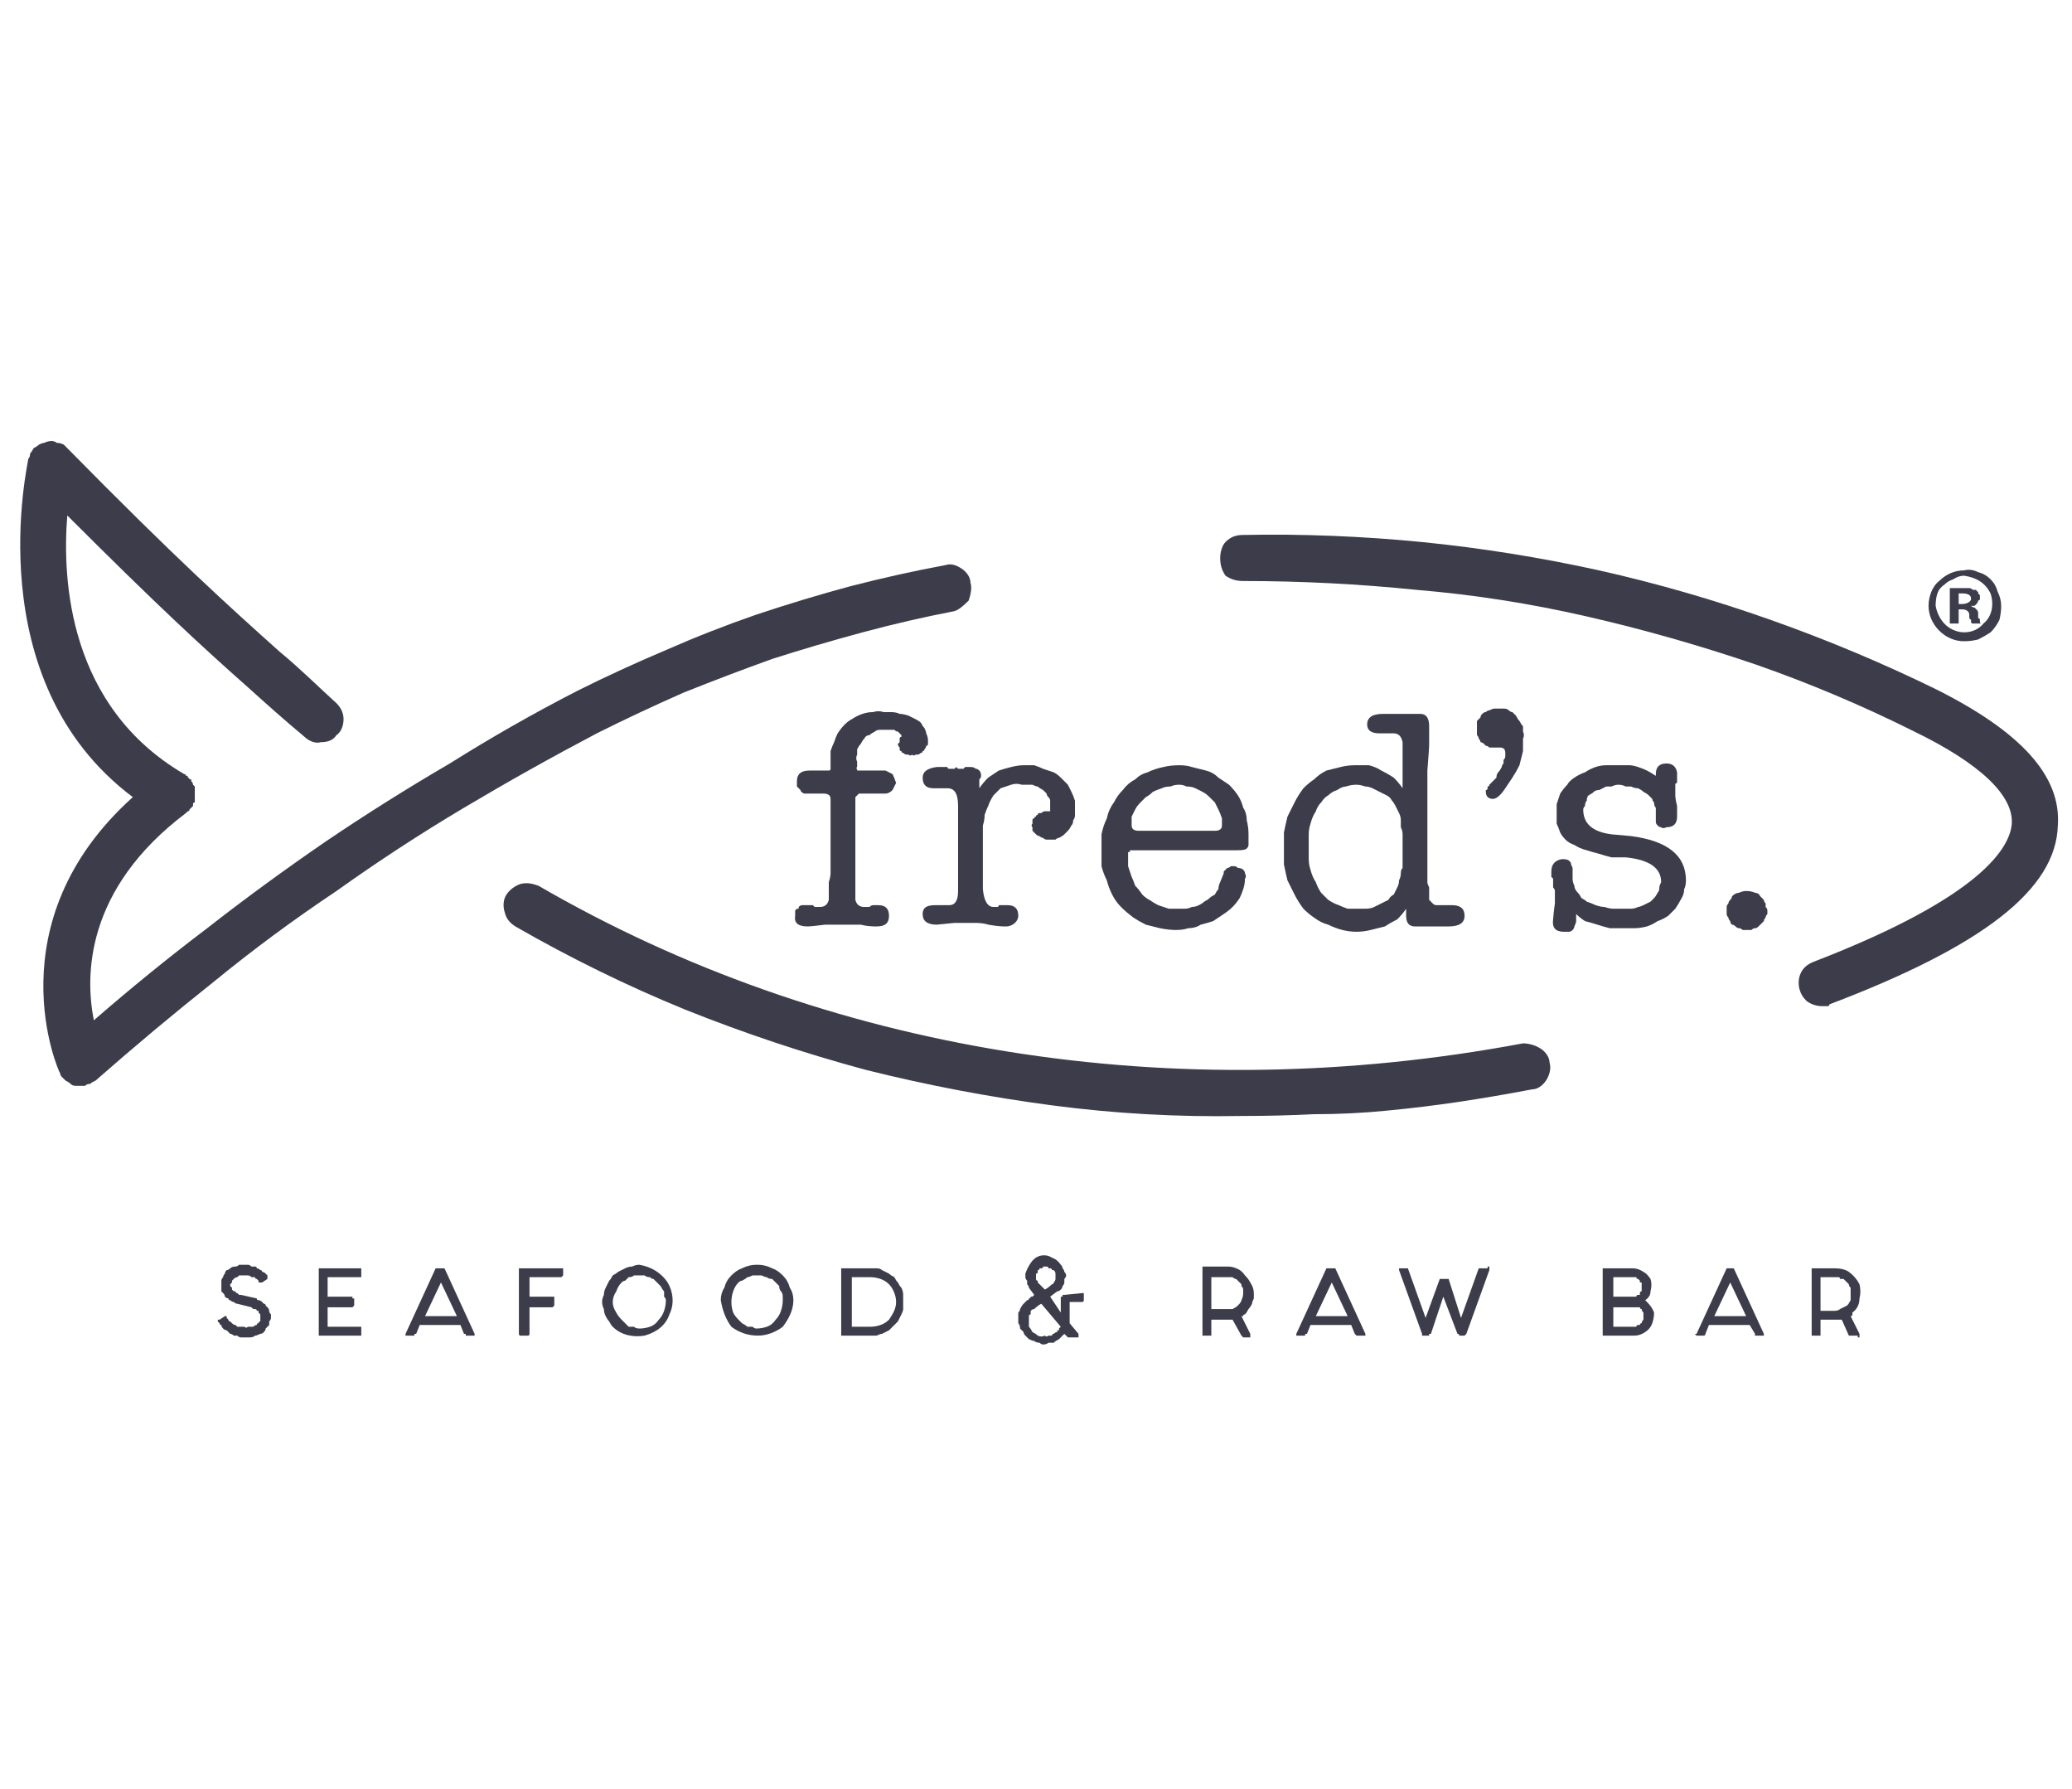
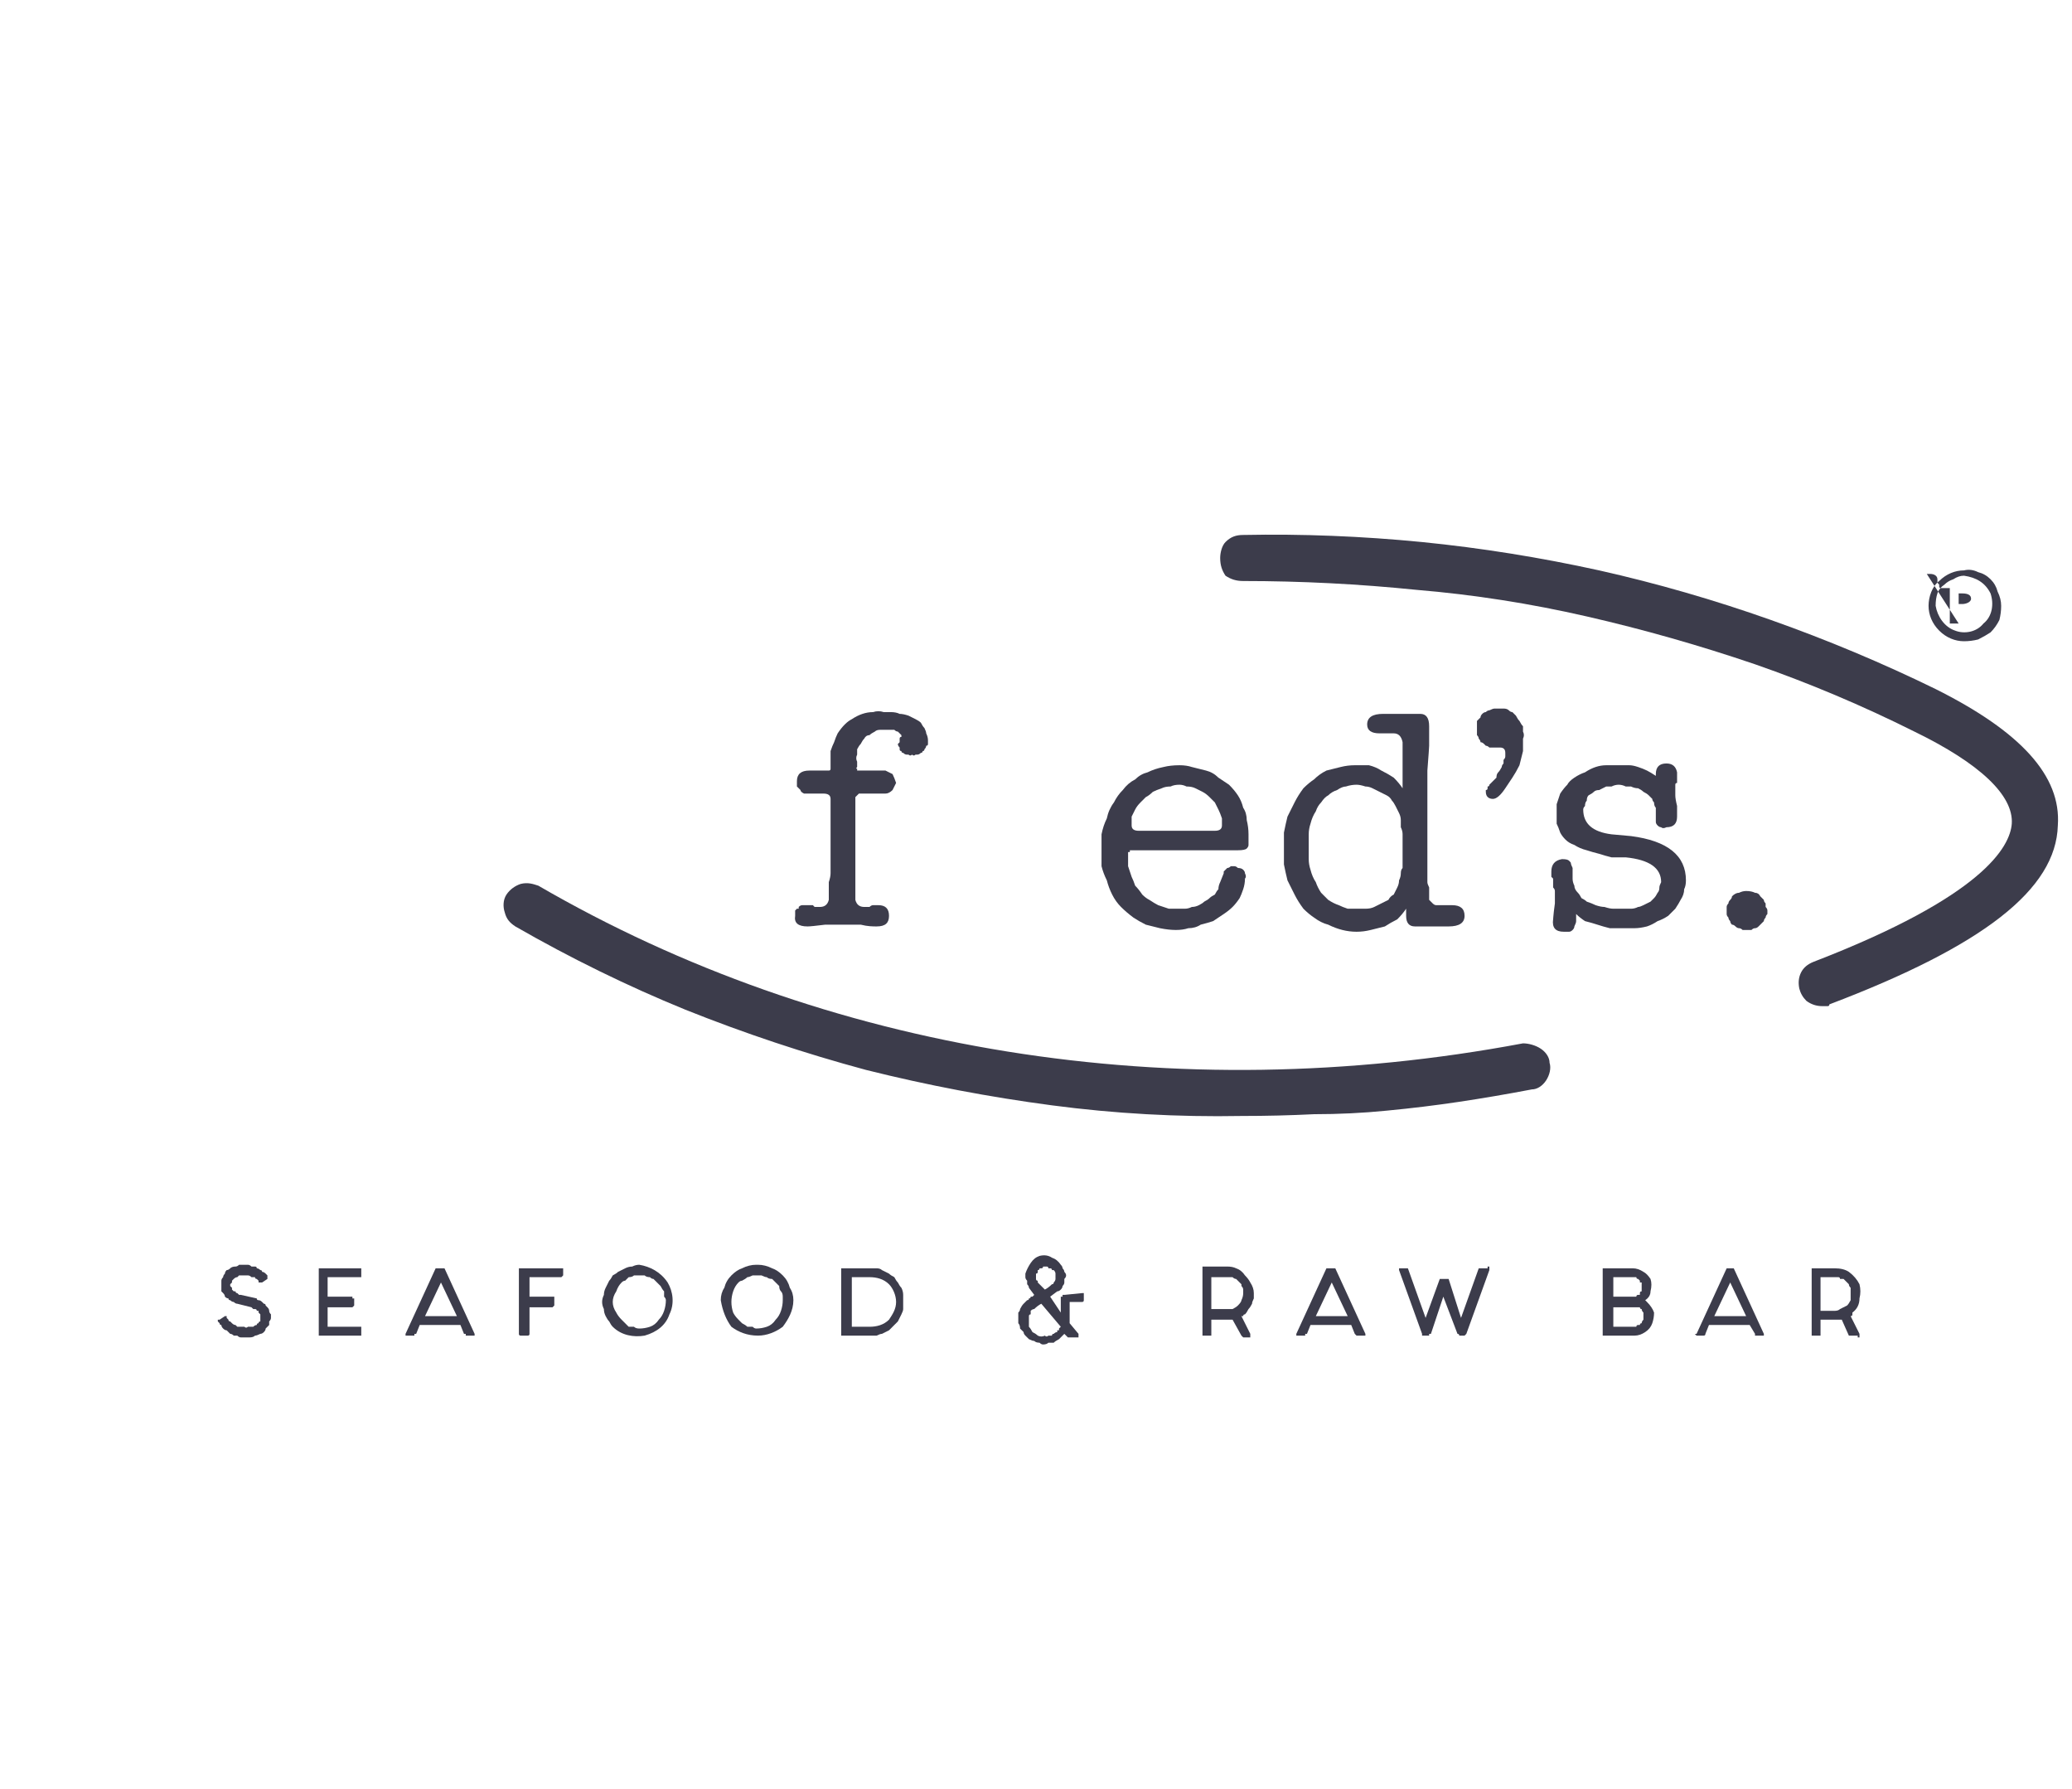
<svg xmlns="http://www.w3.org/2000/svg" version="1.2" viewBox="0 0 117 101" width="117" height="101">
  <title>freds_logo_azul_pleca_foote-svg</title>
  <style>
		.s0 { fill: #3c3c4b } 
	</style>
  <path id="Layer" class="s0" d="m14.6 73.4q0.1 0 0.2 0.1 0 0 0.1 0.1 0.1 0 0.1 0.1 0.1 0.1 0.1 0.1 0.1 0.1 0.1 0.2 0 0.1 0.1 0.2 0 0.1 0 0.2 0 0.1-0.1 0.2 0 0.1 0 0.2-0.1 0.1-0.2 0.2 0 0.1-0.1 0.2-0.1 0.1-0.2 0.1-0.2 0.1-0.3 0.1-0.1 0.1-0.3 0.1-0.1 0-0.2 0-0.1 0-0.3 0-0.1 0-0.2-0.1-0.1 0-0.2 0-0.1-0.1-0.2-0.1-0.1-0.1-0.2-0.2-0.1 0-0.2-0.1-0.1-0.1-0.1-0.2-0.1 0-0.1-0.1-0.1-0.1-0.1-0.1 0 0 0 0 0 0 0-0.1 0 0 0.1 0l0.3-0.2q0 0 0 0 0 0 0 0 0 0 0 0 0 0 0 0 0 0 0.1 0 0 0 0 0 0 0.1 0 0.1 0 0 0 0 0 0 0.1 0.1 0 0.1 0.1 0.1 0.1 0.1 0.1 0.1 0.1 0.1 0.2 0.1 0 0 0.1 0.1 0.1 0 0.1 0 0.1 0 0.2 0 0.1 0 0.1 0 0.1 0.1 0.2 0 0.1 0 0.2 0 0.1 0 0.1 0 0.1-0.1 0.2-0.1 0-0.1 0.1-0.1 0-0.1 0.1-0.1 0-0.1 0-0.1 0-0.1 0-0.1 0-0.1 0-0.1 0-0.1 0-0.1 0 0-0.1-0.1 0 0 0-0.1 0 0-0.1 0 0-0.1-0.1-0.1 0 0-0.1 0 0 0-0.1-0.1l-0.8-0.2q-0.1 0-0.2-0.1-0.1 0-0.2-0.1-0.1 0-0.1-0.1-0.1 0-0.2-0.1 0-0.1-0.1-0.2 0 0-0.1-0.1 0-0.1 0-0.2 0-0.1 0-0.2 0-0.1 0-0.2 0-0.1 0.1-0.2 0-0.1 0.1-0.2 0-0.1 0.1-0.2 0.1 0 0.2-0.1 0.1-0.1 0.3-0.1 0.1 0 0.2-0.1 0.1 0 0.3 0 0.1 0 0.2 0 0.1 0 0.2 0.1 0.1 0 0.2 0 0.1 0 0.1 0.1 0.1 0 0.2 0.1 0.1 0 0.1 0.1 0.1 0 0.2 0.1 0 0 0.1 0.1 0 0 0 0 0 0 0 0 0 0.1 0 0.1 0 0 0 0 0 0 0 0 0 0 0 0 0 0 0 0.1 0 0 0 0l-0.3 0.2q0 0 0 0-0.1 0-0.1 0 0 0 0 0 0 0-0.1 0 0-0.1 0-0.1-0.1-0.1-0.1-0.1-0.1 0-0.1-0.1-0.1 0-0.1 0-0.1 0-0.1 0-0.1-0.1-0.2-0.1 0 0-0.1 0 0 0-0.1 0-0.1 0-0.2 0 0 0-0.1 0-0.1 0.1-0.1 0.1-0.1 0-0.2 0.1 0 0 0 0-0.1 0.1-0.1 0.1 0 0.1 0 0.1-0.1 0.1-0.1 0.1 0 0.1 0 0.1 0.1 0.1 0.1 0.1 0 0.1 0 0.1 0 0 0.1 0.1 0 0 0.1 0 0 0.1 0.1 0.1 0 0 0.1 0.1 0 0 0.1 0l0.9 0.2q0 0.1 0.1 0.1z" />
  <path id="Layer" class="s0" d="m20.3 71.6q0 0 0.1 0 0 0 0 0 0 0 0 0.1 0 0 0 0v0.3q0 0.1 0 0.1 0 0 0 0 0 0 0 0-0.1 0-0.1 0h-1.8v1.1h1.4q0 0 0 0 0 0.1 0 0.1 0.1 0 0.1 0 0 0 0 0.1v0.3q0 0 0 0 0 0-0.1 0.1 0 0 0 0 0 0 0 0h-1.4v1.1h1.8q0 0 0.1 0 0 0 0 0 0 0 0 0.1 0 0 0 0v0.3q0 0 0 0 0 0.1 0 0.1 0 0 0 0-0.1 0-0.1 0h-2.2q0 0 0 0-0.1 0-0.1 0 0 0 0-0.1 0 0 0 0v-3.6q0-0.1 0-0.1 0 0 0 0 0 0 0.1 0 0 0 0 0z" />
  <path id="Layer" fill-rule="evenodd" class="s0" d="m25 71.6q0 0 0 0 0.1 0 0.1 0 0 0 0 0l1.7 3.7q0 0 0 0 0 0 0 0 0 0 0 0 0 0 0 0.1 0 0 0 0-0.1 0-0.1 0 0 0 0 0 0 0 0 0h-0.4q0 0 0 0 0 0 0-0.1-0.1 0-0.1 0 0 0 0 0l-0.2-0.5h-2.3l-0.2 0.5q0 0 0 0-0.1 0-0.1 0 0 0.1 0 0.1 0 0 0 0h-0.4q0 0 0 0 0 0 0 0 0 0-0.1 0 0 0 0 0 0-0.1 0-0.1 0 0 0 0 0 0 0 0 0 0 0 0l1.7-3.7q0 0 0 0 0 0 0.1 0 0 0 0 0 0 0 0 0h0.3q0 0 0 0zm-0.1 0.8l-0.9 1.9h1.8z" />
  <path id="Layer" class="s0" d="m31.6 71.6q0.1 0 0.1 0 0 0 0 0 0 0 0.1 0 0 0 0 0.1v0.3q0 0 0 0-0.1 0.1-0.1 0.1 0 0 0 0 0 0-0.1 0h-1.7v1.1h1.3q0 0 0 0 0.1 0 0.1 0 0 0.1 0 0.1 0 0 0 0v0.4q0 0 0 0 0 0 0 0 0 0-0.1 0.1 0 0 0 0h-1.3v1.5q0 0 0 0 0 0.1-0.1 0.1 0 0 0 0 0 0 0 0h-0.4q0 0 0 0 0 0 0 0-0.1 0-0.1-0.1 0 0 0 0v-3.6q0-0.1 0-0.1 0 0 0.1 0 0 0 0 0 0 0 0 0z" />
  <path id="Layer" fill-rule="evenodd" class="s0" d="m37.7 72.4c0.3 0.5 0.4 1.2 0.1 1.8-0.2 0.6-0.7 1-1.4 1.2-0.6 0.1-1.3 0-1.8-0.5q-0.1-0.1-0.2-0.3-0.1-0.1-0.2-0.3-0.1-0.2-0.1-0.4-0.1-0.2-0.1-0.4 0-0.2 0.1-0.4 0-0.2 0.1-0.4 0.1-0.2 0.2-0.4 0.1-0.1 0.2-0.3 0.2-0.1 0.3-0.2 0.2-0.1 0.4-0.2 0.2-0.1 0.4-0.1 0.2-0.1 0.4-0.1c0.6 0.1 1.2 0.4 1.6 1zm-1.6 2.6q0.3 0 0.6-0.1 0.3-0.1 0.5-0.4 0.2-0.2 0.3-0.5 0.1-0.3 0.1-0.6 0-0.1-0.1-0.2 0-0.2 0-0.3-0.1-0.1-0.2-0.3-0.1-0.1-0.2-0.2-0.1-0.1-0.2-0.2-0.1 0-0.2-0.1-0.2 0-0.3-0.1-0.2 0-0.3 0-0.2 0-0.3 0-0.1 0.1-0.3 0.1-0.1 0.1-0.2 0.2-0.1 0-0.2 0.1-0.2 0.2-0.3 0.5-0.2 0.3-0.2 0.6 0 0.3 0.2 0.6 0.1 0.2 0.3 0.4 0.1 0.1 0.2 0.2 0.1 0.1 0.2 0.2 0.2 0 0.3 0 0.1 0.1 0.3 0.1z" />
  <path id="Layer" fill-rule="evenodd" class="s0" d="m42.8 71.4q0.4 0 0.8 0.2 0.3 0.1 0.6 0.4 0.3 0.3 0.4 0.7 0.2 0.3 0.2 0.7c0 0.6-0.3 1.1-0.6 1.5-0.4 0.3-0.9 0.5-1.4 0.5-0.6 0-1.1-0.2-1.5-0.5-0.3-0.4-0.5-0.9-0.6-1.5q0-0.4 0.2-0.7 0.1-0.4 0.4-0.7 0.3-0.3 0.6-0.4 0.4-0.2 0.8-0.2zm-0.1 3.6q0.3 0 0.6-0.1 0.3-0.1 0.5-0.4 0.2-0.2 0.3-0.5 0.1-0.3 0.1-0.6 0-0.1 0-0.2 0-0.2-0.1-0.3-0.1-0.1-0.1-0.3-0.1-0.1-0.2-0.2-0.1-0.1-0.2-0.2-0.2 0-0.3-0.1-0.1 0-0.3-0.1-0.1 0-0.3 0-0.1 0-0.2 0-0.2 0.1-0.3 0.1-0.1 0.1-0.3 0.2-0.1 0-0.2 0.1-0.2 0.2-0.3 0.5-0.1 0.3-0.1 0.6 0 0.3 0.1 0.6 0.1 0.2 0.3 0.4 0.1 0.1 0.2 0.2 0.2 0.1 0.3 0.2 0.1 0 0.3 0 0.1 0.1 0.2 0.1z" />
  <path id="Layer" fill-rule="evenodd" class="s0" d="m49.5 71.6q0.2 0 0.3 0.1 0.2 0.1 0.4 0.2 0.1 0.1 0.3 0.2 0.1 0.2 0.2 0.3 0.1 0.2 0.2 0.3 0.1 0.2 0.1 0.4 0 0.2 0 0.4 0 0.2 0 0.4 0 0.1-0.1 0.3-0.1 0.2-0.2 0.4-0.1 0.1-0.2 0.2-0.2 0.2-0.3 0.3-0.2 0.1-0.4 0.2-0.1 0-0.3 0.1-0.2 0-0.4 0h-1.5q0 0 0 0-0.1 0-0.1 0 0 0 0-0.1 0 0 0 0v-3.6q0-0.1 0-0.1 0 0 0 0 0 0 0.1 0 0 0 0 0h1.5q0.2 0 0.4 0zm0.7 2.9c0.2-0.3 0.4-0.6 0.4-1 0-0.4-0.2-0.8-0.4-1-0.3-0.3-0.7-0.4-1.1-0.4h-1v2.8h1c0.4 0 0.8-0.1 1.1-0.4z" />
  <path id="Layer" fill-rule="evenodd" class="s0" d="m61.1 73q0 0 0 0 0 0 0 0 0.1 0 0.1 0 0 0 0 0.1v0.3q0 0 0 0 0 0.1-0.1 0.1 0 0 0 0 0 0 0 0h-0.7v0.8q0 0.1 0 0.1 0 0 0 0.1 0 0 0 0.1 0 0 0 0.1l0.5 0.6q0 0 0 0 0 0.1 0 0.1 0 0 0 0 0 0 0 0 0 0 0 0.1 0 0 0 0 0 0 0 0-0.1 0-0.1 0h-0.4q0 0 0 0 0 0 0 0 0 0-0.1 0 0 0 0 0l-0.2-0.2-0.1 0.1q-0.1 0.1-0.2 0.2-0.2 0.1-0.3 0.2-0.1 0-0.3 0-0.1 0.1-0.3 0.1-0.1 0-0.2-0.1-0.2 0-0.3-0.1-0.1 0-0.3-0.1-0.1-0.1-0.2-0.2-0.1-0.1-0.1-0.2-0.1-0.1-0.2-0.2 0-0.2-0.1-0.3 0-0.1 0-0.3 0-0.1 0-0.3 0.1-0.1 0.1-0.2 0.1-0.2 0.2-0.3 0.1-0.1 0.2-0.2 0.1 0 0.1-0.1 0.1 0 0.1-0.1 0.1 0 0.1 0 0.1-0.1 0.1-0.1l-0.3-0.4q0-0.1-0.1-0.2 0-0.1 0-0.2-0.1-0.1-0.1-0.2 0-0.1 0-0.2 0.1-0.3 0.3-0.6 0.2-0.3 0.5-0.4 0.4-0.1 0.7 0.1 0.3 0.1 0.5 0.4 0.1 0.1 0.1 0.2 0.1 0.1 0.1 0.2 0.1 0.1 0.1 0.2 0 0.1-0.1 0.2 0 0.1 0 0.2 0 0.1-0.1 0.2 0 0.1-0.1 0.2-0.1 0.1-0.2 0.1l-0.4 0.3 0.6 0.9v-0.9q0.1 0 0.1 0 0-0.1 0-0.1 0 0 0 0 0 0 0.1 0zm-2.1-1.5q0 0-0.1 0 0 0.1-0.1 0.1 0 0-0.1 0 0 0.1-0.1 0.1 0 0.1 0 0.1 0 0.1-0.1 0.1 0 0.1 0 0.1 0 0.1 0 0.1 0 0.1 0 0.1 0 0.1 0.1 0.1 0 0.1 0 0.1l0.4 0.4q0.2-0.1 0.4-0.3 0.1 0 0.1-0.1 0.1-0.1 0.1-0.2 0-0.2 0-0.3 0-0.1-0.1-0.2 0 0-0.1 0 0-0.1-0.1-0.1 0 0-0.1 0 0-0.1-0.1-0.1 0 0-0.1 0zm0.2 3.9q0.1 0 0.2 0 0-0.1 0.1-0.1 0.1-0.1 0.2-0.1 0 0 0-0.1 0 0 0.1 0 0-0.1 0-0.1 0 0 0.1-0.1l-1.1-1.3q-0.2 0.1-0.4 0.3-0.1 0-0.2 0.1 0 0.1 0 0.2-0.1 0-0.1 0.1 0 0.1 0 0.2 0 0.2 0 0.4 0.1 0.1 0.2 0.3 0.2 0.1 0.3 0.2 0.2 0.1 0.4 0 0.1 0.1 0.2 0z" />
  <path id="Layer" fill-rule="evenodd" class="s0" d="m70.8 73.3q-0.1 0.2-0.1 0.3-0.1 0.2-0.2 0.3-0.1 0.2-0.2 0.3 0 0 0 0-0.1 0-0.1 0.1 0 0 0 0-0.1 0-0.1 0l0.5 1q0 0.1 0 0.1 0 0 0 0 0 0 0 0 0 0 0 0.1 0 0 0 0 0 0 0 0 0 0 0 0 0 0-0.1 0h-0.3q0 0-0.1-0.1 0 0 0 0 0 0 0 0 0 0 0 0l-0.5-0.9q0 0-0.1 0 0 0 0 0-0.1 0-0.1 0-0.1 0-0.1 0h-0.9v0.8q0 0 0 0 0 0.1 0 0.1 0 0 0 0 0 0-0.1 0h-0.3q0 0 0 0-0.1 0-0.1 0 0 0 0-0.1 0 0 0 0v-3.7q0 0 0 0 0 0 0-0.1 0 0 0.1 0 0 0 0 0h1.3q0.3 0 0.5 0.1 0.3 0.1 0.5 0.4 0.2 0.2 0.3 0.4 0.2 0.3 0.2 0.6 0 0.2 0 0.3zm-2.4 0.6h0.9q0.2 0 0.3 0 0.2-0.1 0.3-0.2 0.2-0.2 0.2-0.3 0.1-0.2 0.1-0.4 0-0.1 0-0.2 0-0.1-0.1-0.2 0 0 0-0.1-0.1-0.1-0.2-0.2 0 0-0.1-0.1-0.1 0-0.2-0.1-0.1 0-0.1 0-0.1 0-0.2 0h-0.9z" />
  <path id="Layer" fill-rule="evenodd" class="s0" d="m75.3 71.6q0 0 0.1 0 0 0 0 0 0 0 0 0l1.7 3.7q0 0 0 0 0 0 0 0 0 0 0 0 0 0 0 0.1 0 0 0 0 0 0 0 0-0.1 0-0.1 0 0 0 0 0h-0.4q0 0 0 0 0 0-0.1-0.1 0 0 0 0 0 0 0 0l-0.2-0.5h-2.3l-0.2 0.5q0 0-0.1 0 0 0 0 0 0 0.1 0 0.1 0 0 0 0h-0.4q0 0 0 0 0 0-0.1 0 0 0 0 0 0 0 0 0 0-0.1 0-0.1 0 0 0 0 0 0 0 0 0 0 0 0l1.7-3.7q0 0 0 0 0 0 0 0 0.1 0 0.1 0 0 0 0 0h0.3q0 0 0 0zm-0.1 0.8l-0.9 1.9h1.8z" />
  <path id="Layer" class="s0" d="m84 71.5q0 0 0.1 0 0 0 0 0 0 0.1 0 0.1 0 0 0 0 0 0 0 0 0 0 0 0 0 0 0 0.1l-1.3 3.6q0 0 0 0 0 0-0.1 0.1 0 0 0 0 0 0 0 0h-0.3q0 0 0 0 0 0 0 0 0-0.1-0.1-0.1 0 0 0 0l-0.8-2.1-0.7 2.1q0 0 0 0-0.1 0-0.1 0 0 0.1 0 0.1 0 0 0 0h-0.3q0 0 0 0 0 0-0.1 0 0-0.1 0-0.1 0 0 0 0l-1.3-3.6q0-0.1 0-0.1 0 0 0 0 0 0 0 0 0 0 0 0 0 0 0 0 0 0 0 0 0 0 0 0 0.1 0 0.1 0h0.3q0 0 0.1 0 0 0 0 0 0 0 0 0 0 0 0 0l1 2.8 0.8-2.2q0 0 0 0 0 0 0.1 0 0 0 0 0 0 0 0 0h0.3q0 0 0 0 0 0 0 0 0 0 0 0 0.1 0 0.1 0l0.7 2.2 1-2.8q0 0 0.1 0 0 0 0 0 0 0 0 0 0 0 0 0h0.4q0 0 0-0.1z" />
  <path id="Layer" fill-rule="evenodd" class="s0" d="m93 73.5q0.3 0.3 0.4 0.6 0 0.3-0.1 0.6-0.1 0.3-0.4 0.5-0.3 0.2-0.6 0.2h-1.7q0 0 0 0 0 0-0.1 0 0 0 0-0.1 0 0 0 0v-3.6q0-0.1 0-0.1 0 0 0 0 0.1 0 0.1 0 0 0 0 0h1.6q0.3 0 0.6 0.2 0.2 0.1 0.4 0.4 0.1 0.3 0 0.7 0 0.3-0.3 0.5zm-0.6 1.4q0-0.1 0.1-0.1 0 0 0.1 0 0-0.1 0.1-0.1 0-0.1 0.1-0.2 0-0.1 0-0.2 0-0.1 0-0.2-0.1-0.1-0.1-0.2-0.1 0-0.1-0.1-0.1 0-0.1 0-0.1 0-0.1 0-0.1 0-0.1 0h-1.2v1.1h1.2q0 0 0.1 0zm0.2-1.9q0-0.1 0.1-0.1 0-0.1 0-0.1 0-0.1 0-0.1 0-0.1 0-0.1 0-0.1 0-0.2-0.1 0-0.1 0 0-0.1 0-0.1-0.1-0.1-0.1-0.1-0.1 0-0.1-0.1-0.1 0-0.1 0-0.1 0-0.1 0h-1.1v1.1h1.1q0 0 0.1 0 0 0 0.1 0 0-0.1 0.1-0.1 0 0 0.1 0 0-0.1 0-0.1z" />
  <path id="Layer" fill-rule="evenodd" class="s0" d="m97.9 71.6q0 0 0 0 0 0 0 0 0 0 0 0l1.7 3.7q0 0 0 0 0 0 0 0 0 0 0 0 0 0 0 0.1 0 0 0 0 0 0 0 0 0 0-0.1 0 0 0 0 0h-0.3q-0.1 0-0.1 0 0 0 0-0.1 0 0 0 0 0 0 0 0l-0.3-0.5h-2.3l-0.2 0.5q0 0 0 0 0 0 0 0 0 0.1-0.1 0.1 0 0 0 0h-0.4q0 0 0 0 0 0 0 0 0 0 0 0 0 0 0 0-0.1-0.1-0.1-0.1 0 0 0 0 0 0 0 0 0 0 0.1 0l1.7-3.7q0 0 0 0 0 0 0 0 0 0 0 0 0 0 0.1 0h0.2q0 0 0.1 0zm-0.2 0.8l-0.9 1.9h1.8z" />
  <path id="Layer" fill-rule="evenodd" class="s0" d="m104.6 74.2q0 0 0 0 0 0.1-0.1 0.1 0 0 0 0l0.5 1q0 0.1 0 0.1 0 0 0 0 0 0 0 0 0 0 0 0 0 0.1 0 0.1 0 0 0 0-0.1 0-0.1 0 0 0 0-0.1h-0.4q0 0.1 0 0 0 0 0 0 0 0 0 0-0.1 0-0.1 0l-0.4-0.9q0 0-0.1 0 0 0-0.1 0 0 0-0.1 0 0 0-0.1 0h-0.8v0.8q0 0 0 0 0 0.1 0 0.1 0 0-0.1 0 0 0 0 0h-0.3q-0.1 0-0.1 0 0 0 0 0 0 0 0-0.1 0 0 0 0v-3.6q0-0.1 0-0.1 0 0 0 0 0 0 0 0 0 0 0.1 0h1.2q0.5 0 0.8 0.2 0.4 0.3 0.6 0.7 0.1 0.4 0 0.8 0 0.5-0.4 0.8 0 0 0 0.1zm-1.8-0.2h0.8q0.2 0 0.3-0.1 0.2-0.1 0.4-0.2 0.1-0.1 0.2-0.3 0-0.2 0-0.4 0-0.1 0-0.2 0-0.1 0-0.1-0.1-0.1-0.1-0.2-0.1-0.1-0.1-0.1-0.1-0.1-0.2-0.2-0.1 0-0.2 0 0-0.1-0.1-0.1-0.1 0-0.2 0h-0.8z" />
  <path id="Layer" class="s0" d="m50.8 41.9q0-0.1 0-0.1 0-0.1 0-0.1 0-0.1 0.1-0.1 0-0.1 0-0.1-0.1-0.1-0.2-0.2-0.1 0-0.2-0.1-0.1 0-0.2 0-0.1 0-0.3 0-0.1 0-0.3 0-0.2 0-0.3 0.1-0.2 0.1-0.3 0.2-0.2 0-0.3 0.2-0.1 0.1-0.2 0.3-0.1 0.1-0.2 0.3 0 0.2 0 0.3-0.1 0.2 0 0.4v0.3q-0.1 0.1 0 0.1 0 0 0 0.1 0 0 0.1 0 0 0 0.1 0h1.4q0.2 0.1 0.4 0.2 0.1 0.2 0.2 0.5-0.1 0.2-0.2 0.4-0.2 0.2-0.4 0.2h-1.3q-0.1 0-0.2 0 0 0-0.1 0.1 0 0-0.1 0.1 0 0 0 0.1v4.9q0 0.1 0 0.2 0 0.1 0 0.2 0 0.1 0 0.2 0 0.1 0 0.2 0.1 0.4 0.5 0.4 0 0 0.1 0 0.1 0 0.1 0 0.1 0 0.1 0 0.1-0.1 0.2-0.1h0.3q0.6 0 0.6 0.6c0 0.4-0.2 0.6-0.7 0.6-0.2 0-0.5 0-0.9-0.1q-0.2 0-0.3 0-0.1 0-0.2 0-0.2 0-0.3 0-0.1 0-0.2 0-0.6 0-1 0-0.8 0.1-1 0.1-0.8 0-0.7-0.6 0-0.1 0-0.2 0 0 0-0.1 0 0 0.1-0.1 0 0 0.1 0 0-0.1 0-0.1 0.1-0.1 0.2-0.1 0 0 0.1 0 0 0 0.1 0 0 0 0.1 0 0 0 0.1 0 0 0 0.1 0 0.1 0 0.1 0 0.1 0.1 0.1 0.1 0.1 0 0.1 0 0.1 0 0.1 0 0.1 0 0.1 0 0.4 0 0.5-0.4 0-0.3 0-0.5 0-0.3 0-0.5 0.1-0.3 0.1-0.5 0-0.3 0-0.5v-3.7q0-0.3-0.4-0.3h-0.9q-0.1 0-0.2 0-0.2-0.1-0.2-0.2-0.1-0.1-0.2-0.2 0-0.1 0-0.3 0-0.6 0.7-0.6h1q0 0 0.1 0 0 0 0 0 0.1 0 0.1-0.1 0 0 0-0.1v-0.3q0-0.3 0-0.6 0.1-0.3 0.2-0.5 0.1-0.3 0.2-0.5 0.2-0.3 0.4-0.5 0.2-0.2 0.4-0.3 0.3-0.2 0.6-0.3 0.3-0.1 0.6-0.1 0.3-0.1 0.6 0 0.2 0 0.4 0 0.3 0 0.5 0.1 0.2 0 0.5 0.1 0.2 0.1 0.4 0.2 0.2 0.1 0.3 0.2 0.1 0.2 0.2 0.3 0.1 0.2 0.1 0.3 0.1 0.2 0.1 0.4 0 0.1 0 0.2 0 0.1-0.1 0.1 0 0.1-0.1 0.2 0 0.1-0.1 0.1 0 0.1-0.1 0.1-0.1 0.1-0.2 0.1-0.1 0-0.1 0-0.1 0.1-0.2 0-0.1 0.1-0.2 0-0.1 0-0.1 0-0.1 0-0.2-0.1-0.1 0-0.1-0.1-0.1 0-0.1-0.1 0-0.1 0-0.1-0.1-0.1-0.1-0.2 0 0 0.1-0.1z" />
-   <path id="Layer" class="s0" d="m55.3 44v0.5q0.2-0.3 0.5-0.6 0.3-0.2 0.6-0.4 0.3-0.1 0.7-0.2 0.4-0.1 0.7-0.1 0.3 0 0.6 0 0.3 0.1 0.5 0.2 0.3 0.1 0.6 0.2 0.2 0.1 0.4 0.3 0.2 0.2 0.4 0.4 0.1 0.2 0.2 0.4 0.1 0.2 0.2 0.5 0 0.2 0 0.5 0 0.1 0 0.3 0 0.2-0.1 0.3 0 0.2-0.1 0.3-0.1 0.2-0.2 0.3-0.1 0.1-0.2 0.2-0.1 0.1-0.3 0.2-0.1 0-0.2 0.1-0.2 0-0.3 0-0.1 0-0.2 0-0.1 0-0.2-0.1-0.1 0-0.2-0.1-0.1 0-0.2-0.1 0 0-0.1-0.1 0 0-0.1-0.1 0-0.1 0-0.2-0.1-0.1 0-0.2 0 0 0-0.1 0-0.1 0-0.1 0-0.1 0.1-0.1 0-0.1 0.1-0.1 0-0.1 0.1-0.1 0-0.1 0.1-0.1 0.1 0 0.1 0 0.1-0.1 0.2-0.1 0 0 0 0 0.1 0 0.1 0 0 0 0.1 0 0 0 0 0 0 0 0.1 0 0-0.1 0-0.1 0-0.1 0-0.1 0-0.1 0-0.1 0-0.2 0-0.3 0-0.1-0.1-0.2-0.1-0.1-0.1-0.2-0.1-0.1-0.2-0.2-0.2-0.1-0.3-0.2-0.1 0-0.3-0.1-0.1 0-0.3 0-0.1 0-0.3 0-0.3-0.1-0.6 0-0.3 0.1-0.6 0.2-0.2 0.2-0.4 0.4-0.2 0.3-0.3 0.6-0.1 0.2-0.2 0.5 0 0.3-0.1 0.6 0 0.3 0 0.6 0 0.2 0 0.5v1.2q0 1.1 0 1.3 0.1 1 0.6 1 0 0 0.1 0 0.1 0 0.1 0 0.1 0 0.1-0.1 0.1 0 0.2 0 0 0 0 0 0.1 0 0.1 0 0.1 0 0.1 0 0.1 0 0.1 0 0.6 0 0.6 0.6c0 0.3-0.3 0.6-0.7 0.6h-0.1q-0.3 0-0.9-0.1c-0.3-0.1-0.6-0.1-0.8-0.1q-0.7 0-1.1 0l-1 0.1q-0.8 0-0.8-0.6c0-0.4 0.3-0.5 0.7-0.5h0.3 0.3 0.2q0.5 0 0.5-0.8v-0.8-4c0-0.7-0.2-1-0.6-1q0 0-0.1 0 0 0-0.1 0 0 0-0.1 0 0 0-0.1 0 0 0-0.1 0 0 0-0.1 0 0 0-0.1 0 0 0-0.1 0-0.6 0-0.6-0.6 0-0.5 0.8-0.6 0.1 0 0.1 0 0.1 0 0.2 0 0.1 0 0.1 0 0.1 0 0.2 0 0 0.1 0.1 0.1 0.1 0 0.1 0 0.1 0 0.2 0 0 0 0.1-0.1 0.1 0.1 0.1 0.1 0.1 0 0.2 0 0 0 0.1 0 0 0 0.1-0.1 0 0 0.1 0 0 0 0.1 0 0 0 0 0 0.1 0 0.1 0 0.2 0 0.3 0.1 0.1 0 0.2 0.1 0.1 0.1 0.1 0.3 0 0.1-0.1 0.2z" />
  <path id="Layer" fill-rule="evenodd" class="s0" d="m70.5 47.1q0 0.1 0 0.2 0 0.1 0 0.2 0 0.1 0 0.2 0 0.1-0.1 0.2-0.1 0.1-0.5 0.1h-5.8q-0.1 0-0.1 0-0.1 0-0.1 0 0 0-0.1 0 0 0.1 0 0.1-0.1 0-0.1 0 0 0 0 0.1 0 0 0 0 0 0.1 0 0.1 0 0.3 0 0.6 0.1 0.3 0.2 0.6 0.1 0.2 0.2 0.5 0.2 0.2 0.4 0.5 0.2 0.2 0.4 0.3 0.3 0.2 0.5 0.3 0.3 0.1 0.6 0.2 0.3 0 0.6 0 0.2 0 0.3 0 0.2 0 0.4-0.1 0.2 0 0.4-0.1 0.2-0.1 0.3-0.2 0.2-0.1 0.3-0.2 0.1-0.1 0.3-0.2 0.1-0.2 0.2-0.3 0-0.2 0.1-0.4l0.2-0.5q0-0.1 0-0.1 0.1-0.1 0.2-0.2 0.1 0 0.2-0.1 0.1 0 0.2 0 0.1 0 0.2 0.1 0.2 0 0.3 0.1 0.1 0.1 0.1 0.2 0.1 0.2 0 0.3 0 0.3-0.1 0.6-0.1 0.3-0.2 0.5-0.2 0.3-0.4 0.5-0.2 0.2-0.5 0.4-0.3 0.2-0.6 0.4-0.3 0.1-0.7 0.2-0.3 0.2-0.7 0.2-0.3 0.1-0.7 0.1-0.4 0-0.9-0.1-0.4-0.1-0.8-0.2-0.4-0.2-0.7-0.4-0.4-0.3-0.7-0.6-0.3-0.3-0.5-0.7-0.2-0.4-0.3-0.8-0.2-0.4-0.3-0.8 0-0.5 0-0.9 0-0.5 0-0.9 0.1-0.5 0.3-0.9 0.1-0.5 0.4-0.9 0.2-0.4 0.5-0.7 0.3-0.4 0.7-0.6 0.3-0.3 0.7-0.4 0.4-0.2 0.9-0.3 0.4-0.1 0.9-0.1 0.4 0 0.7 0.1 0.4 0.1 0.8 0.2 0.4 0.1 0.7 0.4 0.3 0.2 0.6 0.4 0.3 0.3 0.5 0.6 0.2 0.3 0.3 0.7 0.2 0.3 0.2 0.7 0.1 0.4 0.1 0.8zm-6.6-0.5q0 0.3 0.4 0.3h4.3q0.4 0 0.4-0.3 0-0.2 0-0.4-0.1-0.3-0.2-0.5-0.1-0.2-0.2-0.4-0.1-0.1-0.3-0.3-0.2-0.2-0.4-0.3-0.2-0.1-0.4-0.2-0.2-0.1-0.5-0.1-0.2-0.1-0.4-0.1-0.3 0-0.5 0.1-0.3 0-0.5 0.1-0.3 0.1-0.5 0.2-0.2 0.2-0.4 0.3-0.2 0.2-0.3 0.3-0.2 0.2-0.3 0.4-0.1 0.2-0.2 0.4 0 0.3 0 0.5z" />
  <path id="Layer" fill-rule="evenodd" class="s0" d="m76.5 43.2q0.4 0 0.8 0 0.4 0.1 0.7 0.3 0.4 0.2 0.7 0.4 0.3 0.3 0.5 0.6v-1.7q0-0.1 0-0.2 0-0.1 0-0.3 0-0.1 0-0.2 0-0.1 0-0.2-0.1-0.5-0.5-0.5-0.1 0-0.1 0-0.1 0-0.1 0-0.1 0-0.1 0-0.1 0-0.1 0-0.1 0-0.1 0-0.1 0-0.1 0-0.1 0-0.1 0-0.1 0-0.1 0-0.7 0-0.7-0.5 0-0.6 0.9-0.6h1.1q0.1 0 0.1 0 0.1 0 0.2 0 0 0 0.1 0 0 0 0.1 0 0.1 0 0.1 0 0.1 0 0.1 0 0.1 0 0.2 0 0 0 0.1 0 0.5 0 0.5 0.7v0.2q0 0.1 0 0.2 0 0.1 0 0.3 0 0.1 0 0.2 0 0.1 0 0.2 0 0.1-0.1 1.4 0 0.8 0 1.3v4.6q0 0.2 0 0.4 0 0.1 0.1 0.3 0 0.2 0 0.4 0 0.1 0 0.3 0.1 0.1 0.1 0.1 0.1 0.1 0.1 0.1 0.1 0.1 0.2 0.1 0 0 0.1 0 0 0 0.1 0 0 0 0.1 0 0 0 0.1 0 0 0 0.1 0 0 0 0.1 0 0 0 0.1 0 0 0 0.1 0 0 0 0.1 0 0.7 0 0.7 0.6 0 0.6-0.9 0.6 0 0-0.1 0-0.1 0-0.1 0-0.1 0-0.2 0 0 0-0.1 0-0.1 0-0.1 0-0.1 0-0.2 0-0.1 0-0.1 0-0.1 0-0.2 0h-0.4q0 0-0.1 0 0 0-0.1 0 0 0-0.1 0 0 0-0.1 0-0.5 0-0.5-0.6v-0.4q-0.2 0.3-0.5 0.6-0.4 0.2-0.7 0.4-0.4 0.1-0.8 0.2-0.4 0.1-0.8 0.1-0.4 0-0.8-0.1-0.4-0.1-0.8-0.3-0.4-0.1-0.8-0.4-0.3-0.2-0.6-0.5-0.3-0.4-0.5-0.8-0.2-0.4-0.4-0.8-0.1-0.4-0.2-0.9 0-0.5 0-0.9 0-0.5 0-0.9 0.1-0.5 0.2-0.9 0.2-0.4 0.4-0.8 0.2-0.4 0.5-0.8 0.3-0.3 0.6-0.5 0.3-0.3 0.7-0.5 0.4-0.1 0.8-0.2 0.4-0.1 0.8-0.1zm2.6 6.1q0-0.2 0.1-0.3 0-0.2 0-0.4 0-0.2 0-0.4 0-0.2 0-0.4 0-0.1 0-0.3 0-0.2 0-0.4 0-0.2-0.1-0.4 0-0.2 0-0.4 0-0.2-0.1-0.4-0.1-0.2-0.2-0.4-0.1-0.2-0.2-0.3-0.1-0.2-0.3-0.3-0.2-0.1-0.4-0.2-0.2-0.1-0.4-0.2-0.2-0.1-0.4-0.1-0.3-0.1-0.5-0.1-0.3 0-0.6 0.1-0.2 0-0.5 0.2-0.3 0.1-0.5 0.3-0.2 0.1-0.4 0.4-0.2 0.2-0.3 0.5-0.2 0.3-0.3 0.7-0.1 0.3-0.1 0.6 0 0.3 0 0.7 0 0.3 0 0.7 0 0.3 0.1 0.6 0.1 0.4 0.3 0.7 0.1 0.3 0.3 0.6 0.2 0.2 0.4 0.4 0.3 0.2 0.6 0.3 0.2 0.1 0.5 0.2 0.3 0 0.6 0 0.2 0 0.4 0 0.3 0 0.5-0.1 0.2-0.1 0.4-0.2 0.2-0.1 0.4-0.2 0.1-0.2 0.3-0.3 0.1-0.2 0.2-0.4 0.1-0.2 0.1-0.4 0.1-0.2 0.1-0.4z" />
  <path id="Layer" class="s0" d="m85 42.5q0-0.3-0.3-0.3h-0.4q-0.1 0-0.2 0-0.1-0.1-0.2-0.1-0.1-0.1-0.1-0.1-0.1-0.1-0.2-0.1 0-0.1-0.1-0.2 0-0.1-0.1-0.2 0-0.1 0-0.2 0-0.1 0-0.2 0-0.1 0-0.2 0-0.1 0-0.2 0.1-0.1 0.2-0.2 0-0.1 0.1-0.2 0.1-0.1 0.2-0.1 0.1-0.1 0.2-0.1 0.2-0.1 0.3-0.1 0.1 0 0.2 0 0.2 0 0.3 0 0.2 0 0.3 0.1 0.1 0.1 0.2 0.1 0.1 0.1 0.2 0.2 0.1 0.2 0.2 0.3 0.1 0.2 0.2 0.3 0 0.2 0 0.3 0.1 0.2 0 0.4 0 0.4 0 0.7-0.1 0.4-0.2 0.8-0.2 0.4-0.4 0.7-0.2 0.3-0.4 0.6-0.4 0.6-0.7 0.6c-0.2 0-0.4-0.1-0.4-0.4q0 0 0-0.1 0.1 0 0.1-0.1 0 0 0-0.1 0.1 0 0.1-0.1 0.1-0.1 0.2-0.2 0.1-0.1 0.2-0.2 0-0.2 0.1-0.3 0.1-0.1 0.2-0.3 0-0.1 0.1-0.2 0-0.1 0-0.2 0.1-0.1 0.1-0.2 0-0.1 0-0.2z" />
  <path id="Layer" class="s0" d="m91.4 43.2q0.3 0 0.6 0 0.2 0 0.5 0.1 0.3 0.1 0.5 0.2 0.2 0.1 0.5 0.3v-0.1q0-0.6 0.6-0.6 0.5 0 0.6 0.5 0 0.1 0 0.6-0.1 0-0.1 0.1 0 0.1 0 0.2 0 0.1 0 0.2 0 0.1 0 0.2 0 0.2 0.1 0.6 0 0 0 0.1 0 0.1 0 0.2 0 0.1 0 0.1 0 0.1 0 0.2 0 0.6-0.6 0.6-0.2 0.1-0.3 0-0.1 0-0.2-0.1-0.1-0.1-0.1-0.2 0-0.1 0-0.2v-0.6q-0.1-0.1-0.1-0.3-0.1-0.1-0.1-0.2-0.1-0.1-0.2-0.2-0.1-0.1-0.3-0.2-0.1-0.1-0.3-0.2-0.2 0-0.4-0.1-0.2 0-0.3 0-0.2-0.1-0.4-0.1-0.2 0-0.4 0.1-0.2 0-0.3 0-0.2 0.1-0.4 0.2-0.2 0-0.3 0.1-0.1 0.1-0.3 0.2-0.1 0.1-0.1 0.3-0.1 0.1-0.1 0.3-0.1 0.1-0.1 0.2 0 1.2 1.6 1.4l1.1 0.1q3.1 0.4 3.1 2.5 0 0.3-0.1 0.5 0 0.3-0.2 0.6-0.1 0.2-0.3 0.5-0.2 0.2-0.4 0.4-0.3 0.2-0.6 0.3-0.3 0.2-0.6 0.3-0.4 0.1-0.7 0.1-0.4 0-0.7 0-0.4 0-0.7 0-0.4-0.1-0.7-0.2-0.3-0.1-0.7-0.2-0.3-0.2-0.5-0.4v0.4q0 0.1-0.1 0.3 0 0.1-0.1 0.2-0.1 0.1-0.2 0.1-0.2 0-0.3 0-0.7 0-0.6-0.7c0 0.1 0-0.2 0.1-0.9q0-0.1 0-0.1 0-0.1 0-0.1 0-0.1 0-0.2 0 0 0-0.1 0-0.1 0-0.2 0-0.1-0.1-0.2 0-0.1 0-0.2 0-0.1 0-0.2 0 0 0-0.1-0.1-0.1-0.1-0.1 0-0.1 0-0.2 0-0.1 0-0.1 0-0.6 0.6-0.7c0.4 0 0.4 0.1 0.5 0.2q0 0.1 0.1 0.3 0 0.1 0 0.2 0 0.1 0 0.2 0 0.1 0 0.2 0 0.2 0.1 0.4 0 0.2 0.2 0.4 0.1 0.1 0.2 0.3 0.2 0.1 0.3 0.2 0.3 0.1 0.5 0.2 0.3 0.1 0.5 0.1 0.3 0.1 0.5 0.1 0.3 0 0.6 0 0.2 0 0.4 0 0.2 0 0.4-0.1 0.1 0 0.3-0.1 0.2-0.1 0.4-0.2 0.1-0.1 0.2-0.2 0.1-0.1 0.2-0.3 0.1-0.1 0.1-0.3 0-0.1 0.1-0.3 0-1.2-2-1.4-0.4 0-0.8 0-0.4-0.1-0.7-0.2-0.4-0.1-0.7-0.2-0.4-0.1-0.7-0.3-0.3-0.1-0.5-0.3-0.2-0.2-0.3-0.4-0.1-0.3-0.2-0.5 0-0.3 0-0.6 0-0.3 0-0.5 0.1-0.3 0.2-0.6 0.2-0.3 0.4-0.5 0.1-0.2 0.4-0.4 0.3-0.2 0.6-0.3 0.3-0.2 0.6-0.3 0.3-0.1 0.6-0.1 0.4 0 0.7 0z" />
  <path id="Layer" class="s0" d="m98.6 52.5q-0.1 0-0.2 0-0.1-0.1-0.2-0.1-0.1 0-0.2-0.1-0.1-0.1-0.2-0.1-0.1-0.1-0.1-0.2-0.1-0.1-0.1-0.2-0.1-0.1-0.1-0.2 0-0.1 0-0.2 0-0.1 0-0.2 0-0.1 0.1-0.2 0-0.1 0.1-0.2 0.1-0.1 0.1-0.2 0.2-0.2 0.4-0.2 0.2-0.1 0.4-0.1 0.3 0 0.5 0.1 0.2 0 0.3 0.2 0.1 0.1 0.2 0.2 0 0.1 0.1 0.2 0 0.1 0 0.2 0.1 0.1 0.1 0.2 0 0.1 0 0.2-0.1 0.1-0.1 0.2-0.1 0.1-0.1 0.2-0.1 0.1-0.2 0.2 0 0-0.1 0.1-0.1 0.1-0.2 0.1-0.1 0-0.2 0.1-0.2 0-0.3 0z" />
  <path id="Layer" class="s0" d="m87 59.2c0.3 0.2 0.5 0.5 0.5 0.8 0.1 0.3 0 0.7-0.2 1-0.2 0.3-0.5 0.5-0.8 0.5q-2.1 0.4-4.1 0.7-2 0.3-4.1 0.5-2 0.2-4.1 0.2-2 0.1-4.1 0.1-5.4 0.1-10.7-0.6-5.3-0.7-10.5-2-5.2-1.4-10.2-3.4-4.9-2-9.6-4.7c-0.3-0.2-0.5-0.4-0.6-0.8-0.1-0.3-0.1-0.7 0.1-1 0.2-0.3 0.5-0.5 0.8-0.6 0.4-0.1 0.7 0 1 0.1 16.2 9.4 35.9 12.6 55.6 8.9 0.3 0 0.7 0.1 1 0.3z" />
  <path id="Layer" class="s0" d="m116.2 46.6c-0.1 3.6-4.2 6.8-12.9 10.1q0 0.1-0.1 0.1 0 0-0.1 0-0.1 0-0.1 0-0.1 0-0.1 0-0.5 0-0.9-0.3-0.3-0.3-0.4-0.7-0.1-0.5 0.1-0.9 0.2-0.4 0.7-0.6c9.6-3.7 11.1-6.5 11.2-7.8 0.1-1.6-1.8-3.4-5.5-5.2q-4.4-2.2-9-3.8-4.7-1.6-9.5-2.7-4.8-1.1-9.6-1.5-4.9-0.5-9.8-0.5c-0.4 0-0.7-0.1-1-0.3-0.2-0.3-0.3-0.6-0.3-1 0-0.3 0.1-0.7 0.3-0.9 0.3-0.3 0.6-0.4 1-0.4q5-0.1 10.1 0.4 5 0.5 10 1.6 4.9 1.1 9.7 2.8 4.8 1.7 9.3 3.9c4.8 2.4 7.1 4.9 6.9 7.7z" />
-   <path id="Layer" class="s0" d="m33.7 41.4q-3.8 2-7.5 4.2-3.7 2.2-7.2 4.7-3.6 2.4-6.9 5.1-3.4 2.7-6.7 5.6 0 0-0.2 0.1-0.1 0.1-0.2 0.1-0.1 0-0.2 0.1-0.1 0-0.2 0h-0.3q-0.2 0-0.3-0.1-0.1-0.1-0.3-0.2-0.1-0.1-0.2-0.2-0.1-0.1-0.1-0.2c-0.1-0.1-3.8-8.5 4.1-15.6-8.8-6.6-5.9-18.9-5.9-19.1q0.1-0.1 0.1-0.3 0.1-0.1 0.2-0.3 0.2-0.1 0.3-0.2 0.2-0.1 0.3-0.1 0.2-0.1 0.4-0.1 0.2 0 0.3 0.1 0.2 0 0.4 0.1 0.1 0.1 0.2 0.2c6.2 6.3 9.1 8.9 12 11.5 1.1 0.9 2.1 1.9 3.2 2.9 0.2 0.2 0.4 0.5 0.4 0.9 0 0.3-0.1 0.7-0.4 0.9-0.2 0.3-0.5 0.4-0.9 0.4-0.3 0.1-0.7-0.1-0.9-0.3-1.2-1-2.2-1.9-3.2-2.8-2.6-2.3-5.2-4.7-10.2-9.7-0.3 3.7 0.1 10.8 6.6 14.6q0.1 0 0.1 0.1 0 0 0.1 0 0 0.1 0 0.1 0.1 0 0.1 0.1 0 0 0.1 0 0 0.1 0 0.1 0.1 0.1 0.1 0.2 0 0 0.1 0.1 0 0 0 0.1 0 0 0 0.1 0 0 0 0 0 0.1 0 0.1 0 0 0 0.1 0 0 0 0 0 0 0 0.1 0 0 0 0 0 0.1 0 0.1 0 0.1 0 0.1 0 0.1 0 0.2-0.1 0-0.1 0.1 0 0 0 0.1-0.1 0.1-0.1 0.1-0.1 0.1-0.1 0.1 0 0.1-0.1 0.1 0 0-0.1 0.1c-5.7 4.3-5.7 9.2-5.2 11.7q3.1-2.7 6.4-5.2 3.2-2.5 6.7-4.9 3.4-2.3 7-4.4 3.5-2.2 7.2-4.1 2.4-1.2 5-2.3 2.5-1.1 5.1-2 2.7-0.9 5.3-1.6 2.7-0.7 5.4-1.2c0.3-0.1 0.6 0 0.9 0.2 0.3 0.2 0.5 0.5 0.5 0.8 0.1 0.3 0 0.7-0.1 1-0.2 0.2-0.5 0.5-0.8 0.6q-2.6 0.5-5.2 1.2-2.6 0.7-5.1 1.5-2.5 0.9-5 1.9-2.5 1.1-4.9 2.3z" />
-   <path id="Layer" fill-rule="evenodd" class="s0" d="m113 34.2q0 0.4-0.1 0.8-0.2 0.4-0.5 0.7-0.3 0.2-0.7 0.4-0.4 0.1-0.8 0.1c-0.5 0-1-0.2-1.4-0.6-0.4-0.4-0.6-0.9-0.6-1.4 0-0.5 0.2-1.1 0.6-1.4 0.4-0.4 0.9-0.6 1.4-0.6q0.4-0.1 0.8 0.1 0.4 0.1 0.7 0.4 0.3 0.3 0.4 0.7 0.2 0.4 0.2 0.8zm-3.7 0c0.1 0.6 0.5 1.2 1.1 1.4 0.5 0.2 1.2 0.1 1.6-0.4 0.5-0.4 0.6-1.1 0.4-1.7-0.3-0.6-0.8-0.9-1.5-1q-0.3 0-0.6 0.2-0.3 0.1-0.5 0.3-0.3 0.2-0.4 0.5-0.1 0.3-0.1 0.7zm1.3 1h-0.5v-2q0.1 0 0.2 0 0.1 0 0.2 0 0.1 0 0.2 0 0.1 0 0.2 0 0.1 0 0.2 0 0 0 0.1 0 0.1 0 0.2 0.1 0.1 0 0.2 0 0 0.1 0.1 0.1 0 0.1 0 0.1 0.1 0.1 0.1 0.1 0 0.1 0 0.2 0 0.1-0.1 0.1 0 0.1-0.1 0.2 0 0-0.1 0.1-0.1 0-0.2 0 0.1 0.1 0.2 0.1 0.1 0.1 0.1 0.1 0.1 0.1 0.1 0.2 0 0.1 0 0.1 0 0.1 0 0.2 0.1 0 0.1 0.1 0 0.1 0 0.1 0 0.1 0.1 0.1h-0.5q-0.1 0-0.1-0.1 0 0 0-0.1-0.1-0.1-0.1-0.1 0-0.1 0-0.2c0-0.2-0.2-0.3-0.4-0.3h-0.2zm0-1.1h0.2c0.2 0 0.5-0.1 0.5-0.3q0-0.3-0.5-0.3h-0.2z" />
+   <path id="Layer" fill-rule="evenodd" class="s0" d="m113 34.2q0 0.4-0.1 0.8-0.2 0.4-0.5 0.7-0.3 0.2-0.7 0.4-0.4 0.1-0.8 0.1c-0.5 0-1-0.2-1.4-0.6-0.4-0.4-0.6-0.9-0.6-1.4 0-0.5 0.2-1.1 0.6-1.4 0.4-0.4 0.9-0.6 1.4-0.6q0.4-0.1 0.8 0.1 0.4 0.1 0.7 0.4 0.3 0.3 0.4 0.7 0.2 0.4 0.2 0.8zm-3.7 0c0.1 0.6 0.5 1.2 1.1 1.4 0.5 0.2 1.2 0.1 1.6-0.4 0.5-0.4 0.6-1.1 0.4-1.7-0.3-0.6-0.8-0.9-1.5-1q-0.3 0-0.6 0.2-0.3 0.1-0.5 0.3-0.3 0.2-0.4 0.5-0.1 0.3-0.1 0.7zm1.3 1h-0.5v-2h-0.5q-0.1 0-0.1-0.1 0 0 0-0.1-0.1-0.1-0.1-0.1 0-0.1 0-0.2c0-0.2-0.2-0.3-0.4-0.3h-0.2zm0-1.1h0.2c0.2 0 0.5-0.1 0.5-0.3q0-0.3-0.5-0.3h-0.2z" />
</svg>